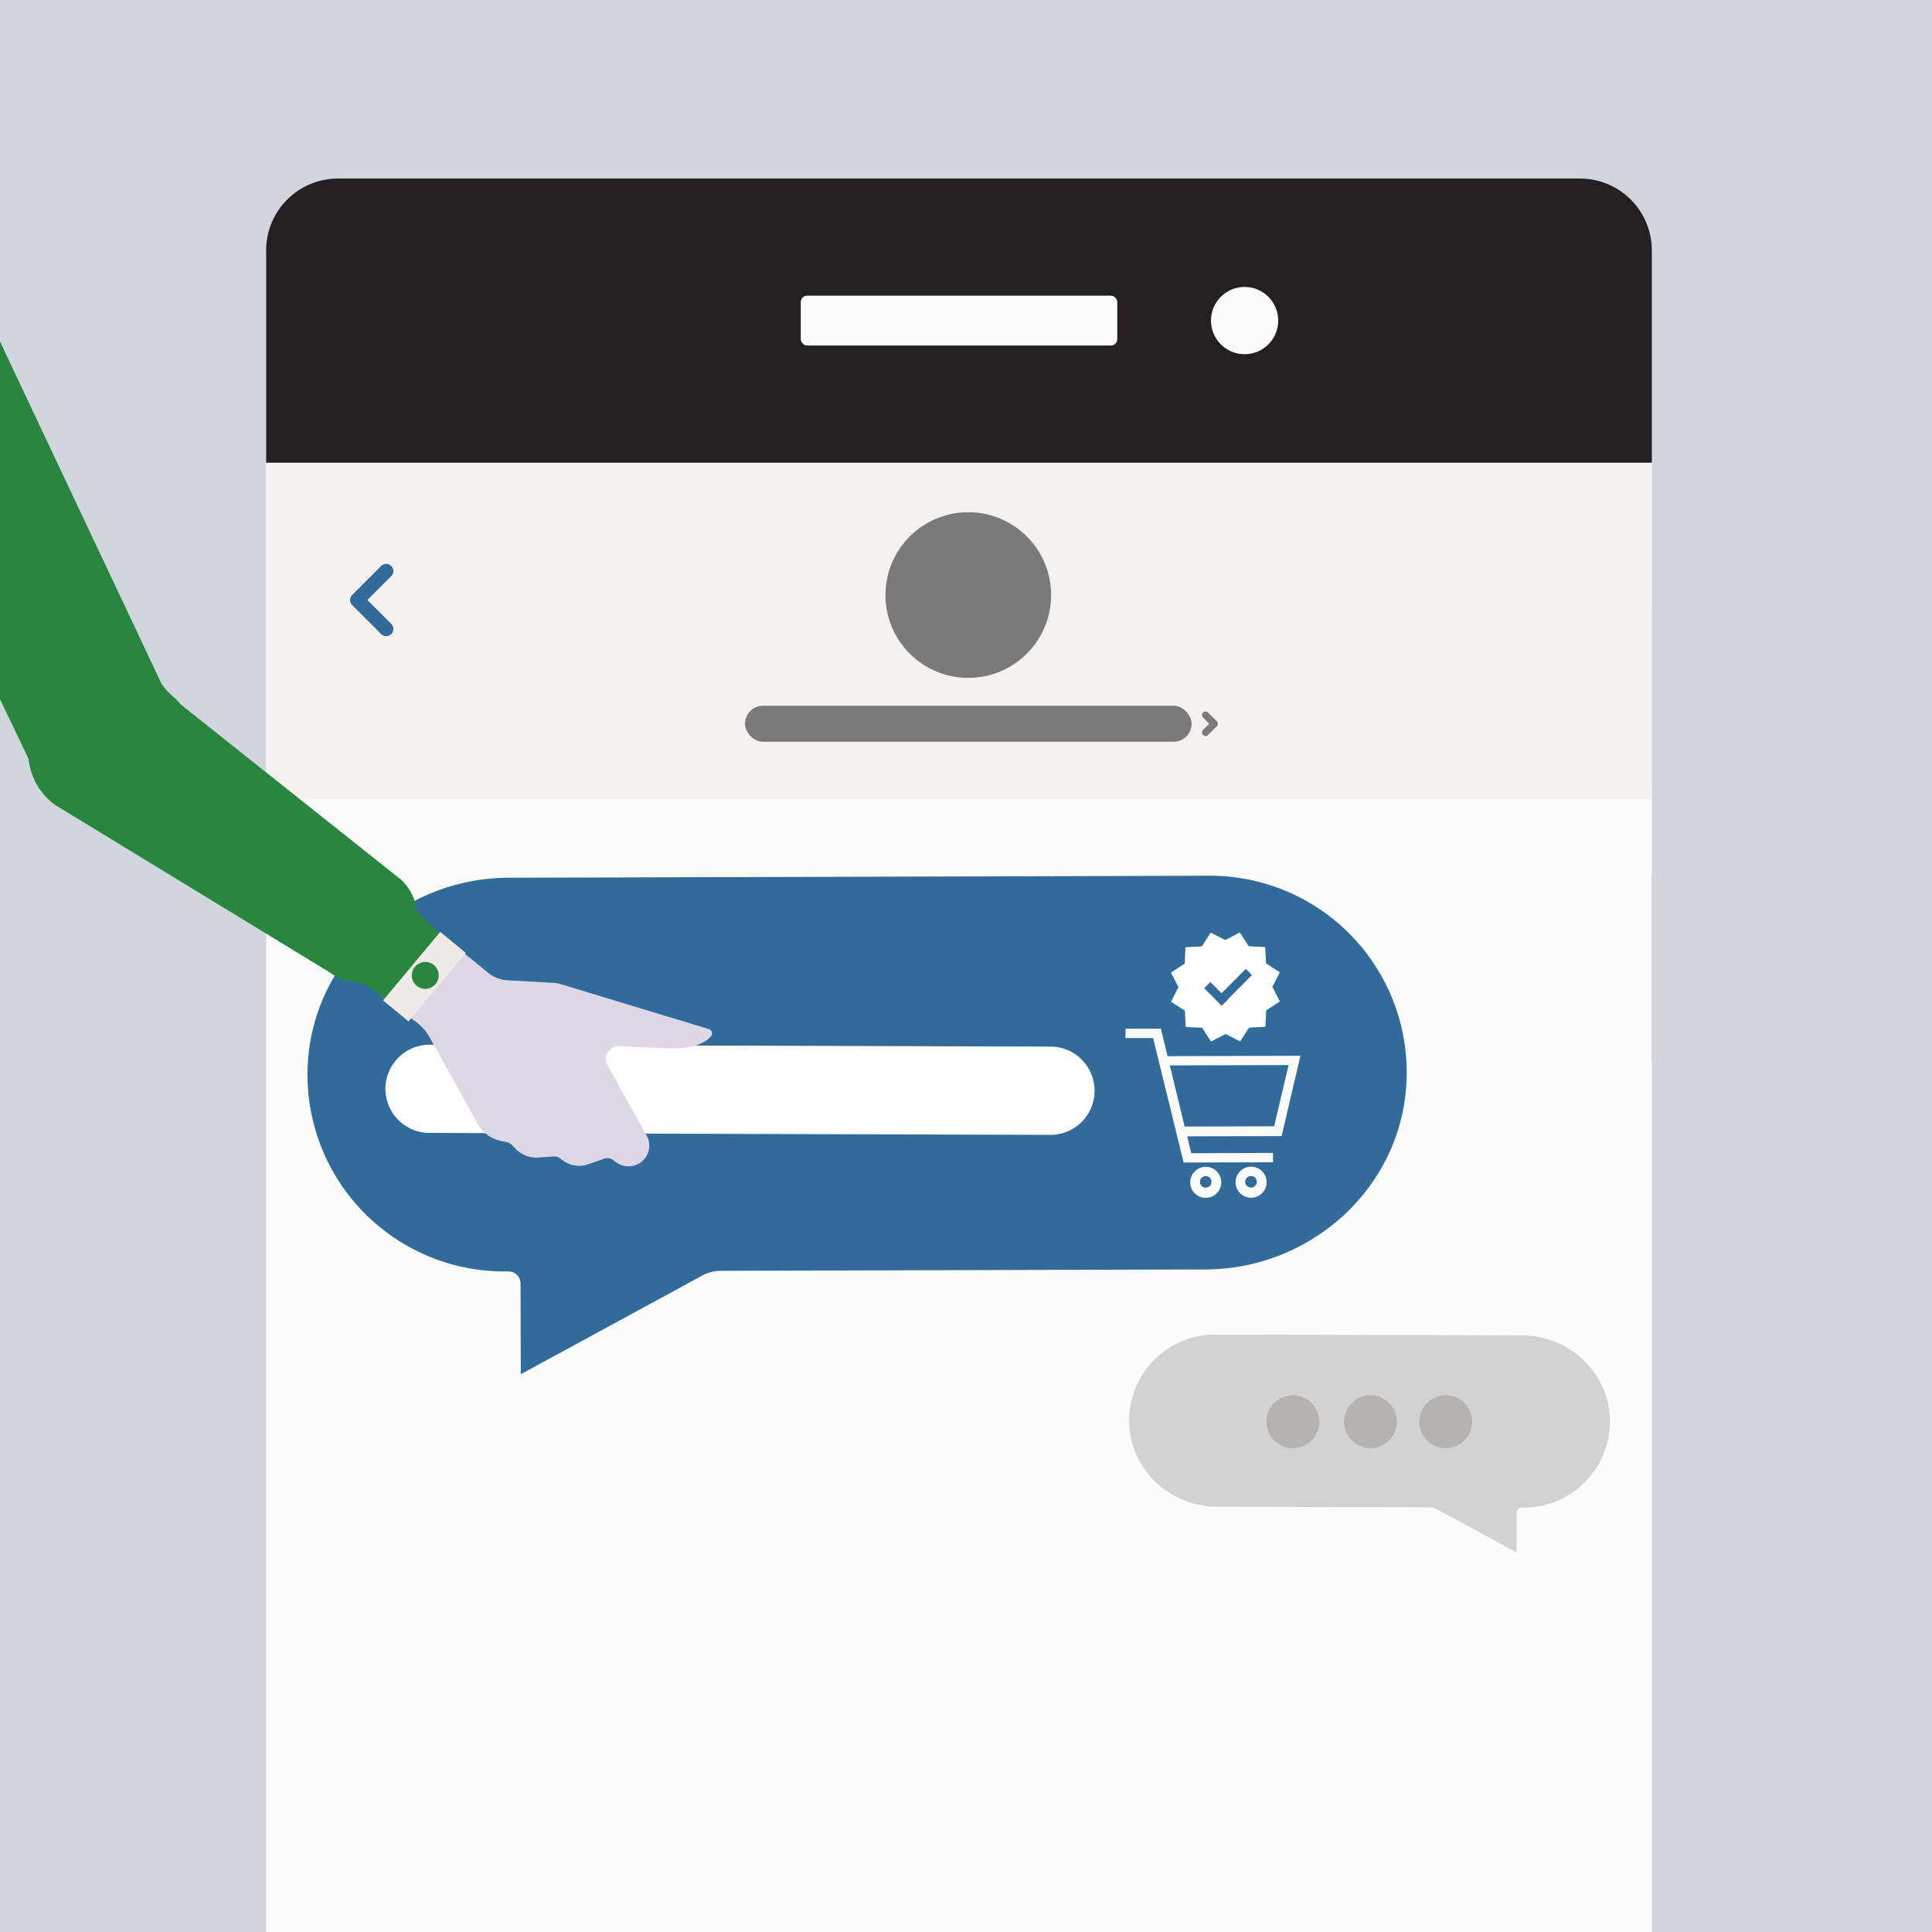
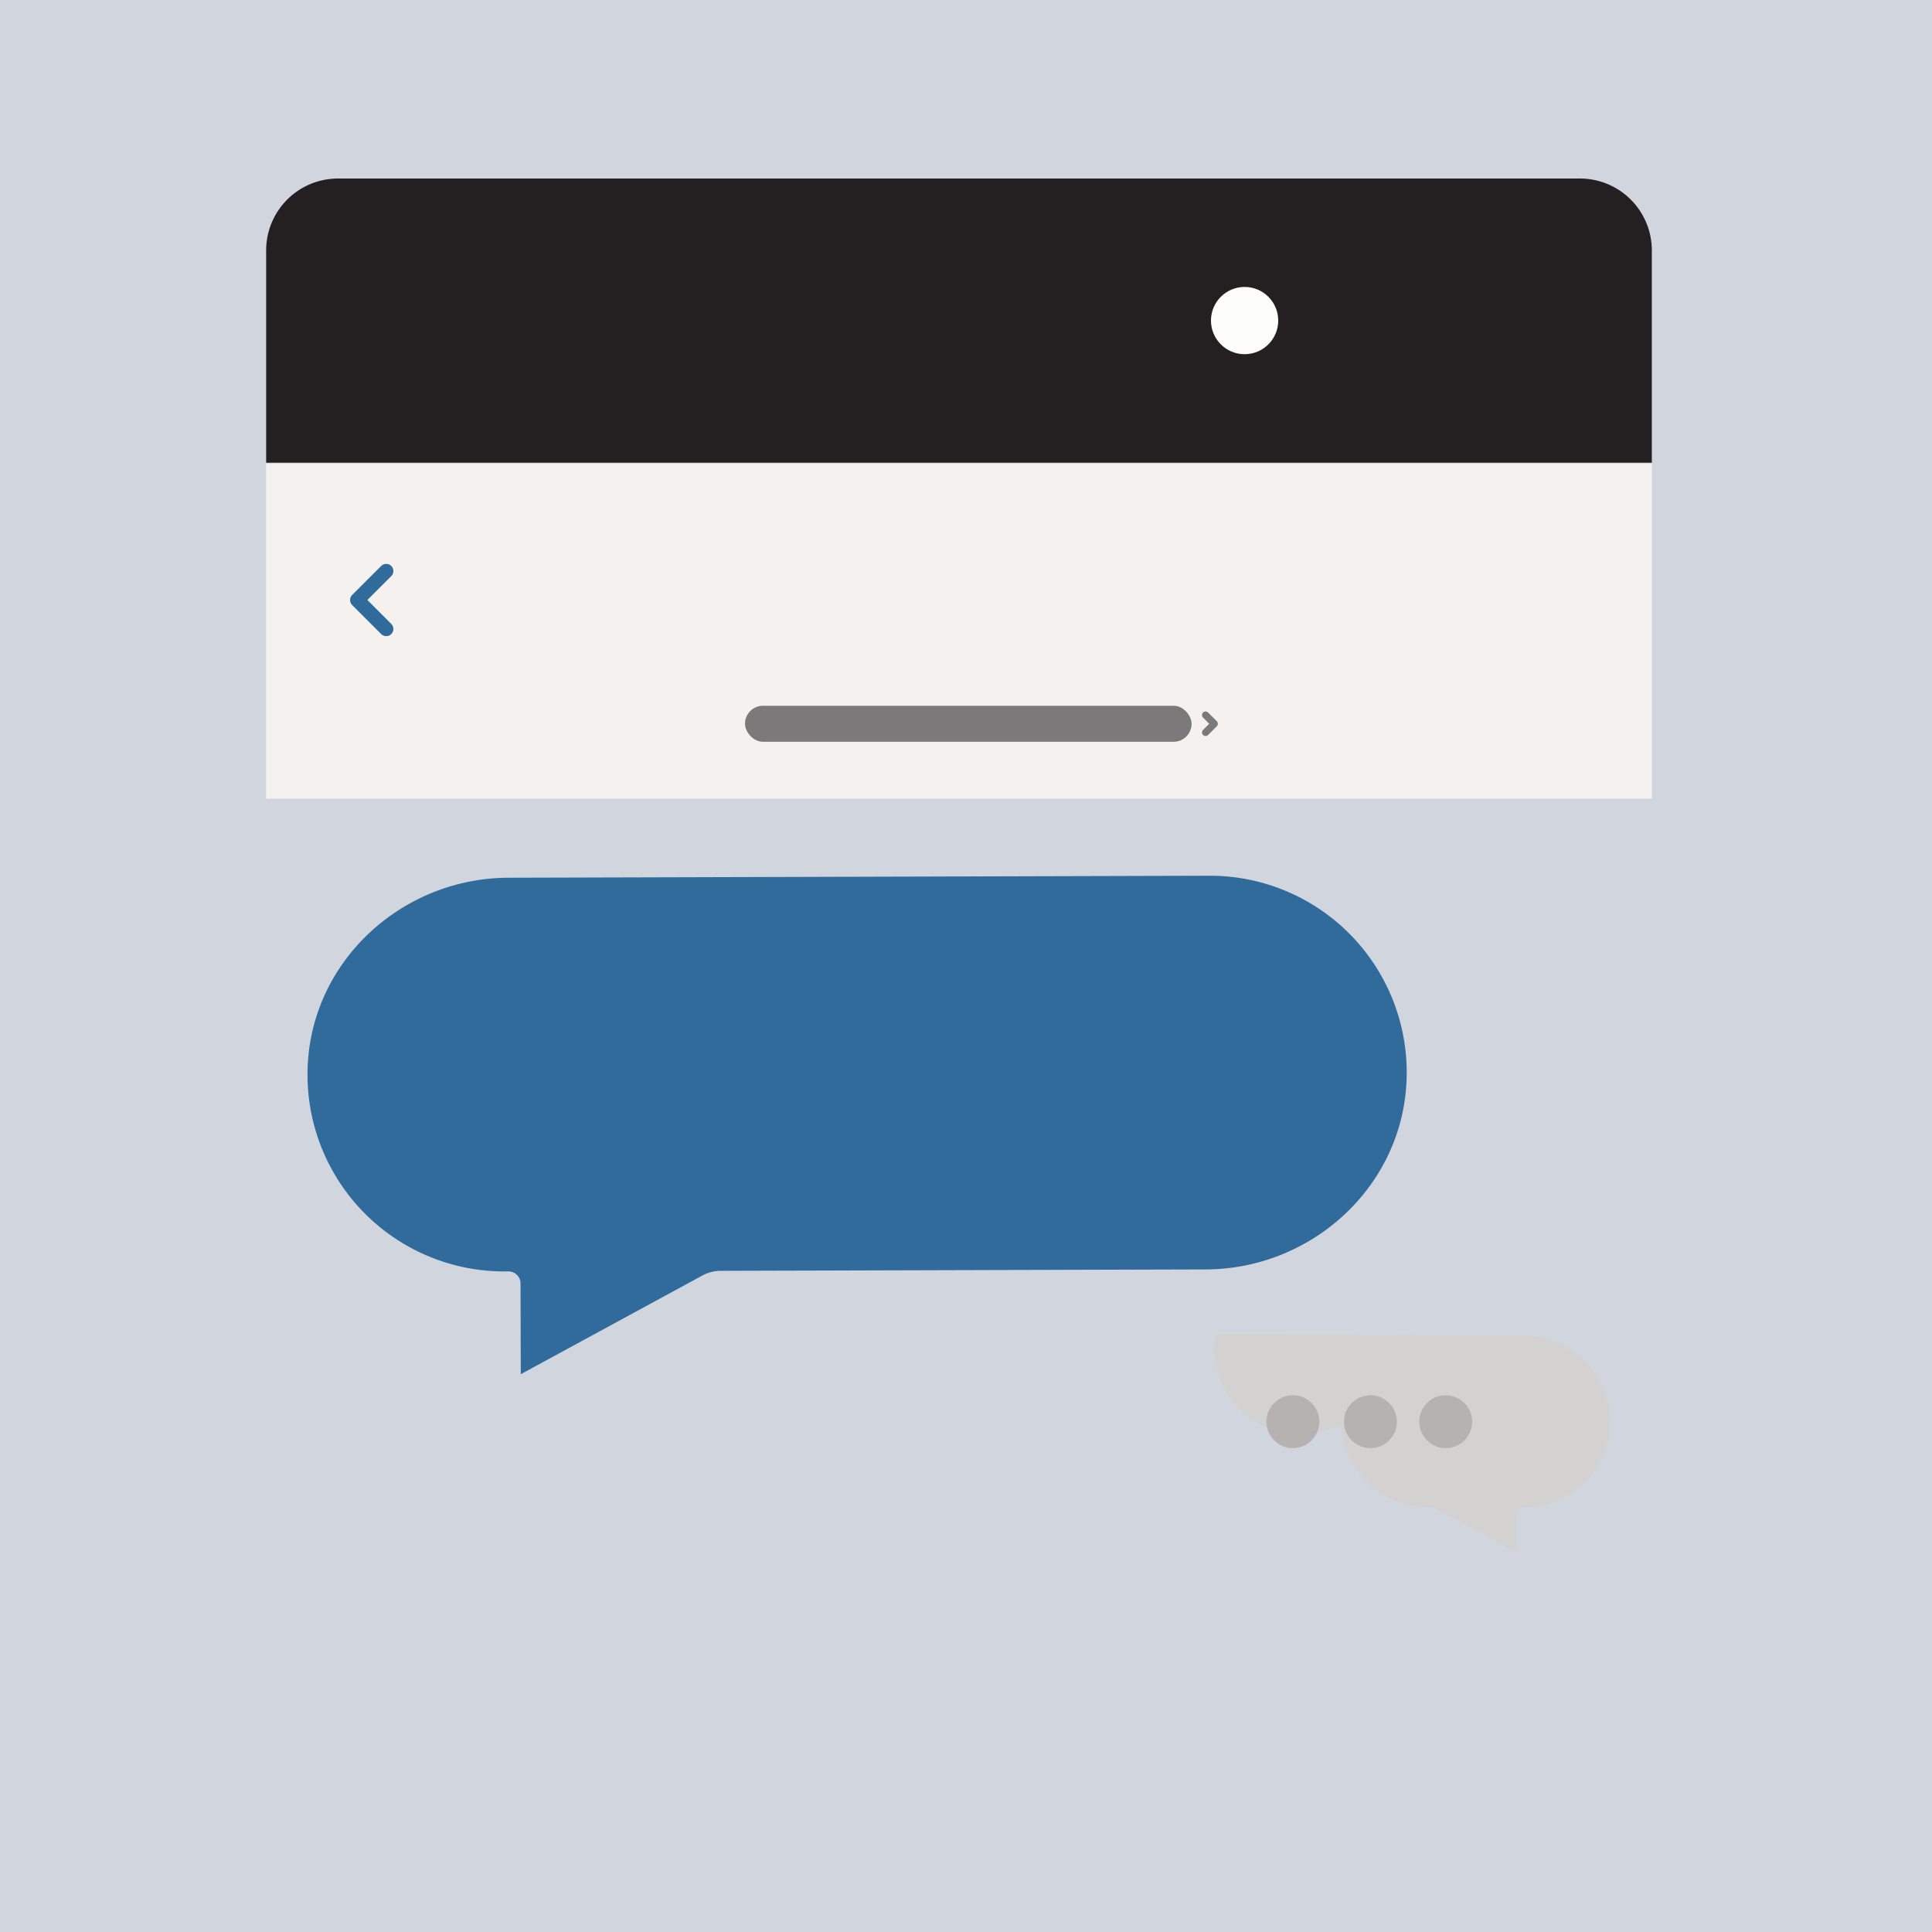
<svg xmlns="http://www.w3.org/2000/svg" width="540" height="540" viewBox="0 0 540 540">
  <defs>
    <style> .cls-1, .cls-8, .cls-9 { fill: none; } .cls-2 { fill: #d1d6de; } .cls-3 { clip-path: url(#clip-path); } .cls-16, .cls-4 { fill: #fcfcfb; } .cls-5 { fill: #241f21; } .cls-6 { fill: #f4f1ef; } .cls-7 { fill: #7c797a; } .cls-8 { stroke: #306b9b; stroke-width: 4px; } .cls-8, .cls-9 { stroke-linecap: round; stroke-linejoin: round; } .cls-9 { stroke: #7c797a; stroke-width: 2px; } .cls-10 { fill: #306b9b; } .cls-11 { clip-path: url(#clip-path-2); } .cls-12 { fill: #fff; } .cls-13 { fill: #ded8e6; } .cls-14 { fill: #28863e; } .cls-15 { fill: #edeae7; } .cls-16 { stroke: #fcfcfb; stroke-miterlimit: 10; stroke-width: 0.5px; } .cls-17 { fill: #d3d2d0; } .cls-18 { fill: #b6b2b0; } </style>
    <clipPath id="clip-path">
      <rect class="cls-1" x="59.76" y="-1.88" width="422.12" height="546.85" />
    </clipPath>
    <clipPath id="clip-path-2">
-       <polygon class="cls-1" points="387.52 450.92 -4.24 466.62 -2.98 19.69 418.91 148.51 387.52 450.92" />
-     </clipPath>
+       </clipPath>
  </defs>
  <g id="BG">
    <rect class="cls-2" x="-4.79" y="-4.98" width="549.83" height="549.79" />
  </g>
  <g id="Illos">
    <g class="cls-3">
      <g>
-         <rect class="cls-4" x="74.39" y="129.31" width="387.3" height="532.66" />
        <path class="cls-5" d="M441.59,49.9H94.49A20.09,20.09,0,0,0,74.39,70v59.32h387.3V70A20.09,20.09,0,0,0,441.59,49.9Z" />
-         <rect class="cls-4" x="223.81" y="82.64" width="88.47" height="13.93" rx="1.76" />
        <circle class="cls-4" cx="347.87" cy="89.6" r="9.4" />
        <path class="cls-2" d="M464.83,168.42H468a0,0,0,0,1,0,0v52.49a0,0,0,0,1,0,0h-3.12a3.15,3.15,0,0,1-3.15-3.15v-46.2A3.15,3.15,0,0,1,464.83,168.42Z" transform="translate(929.65 389.32) rotate(-180)" />
        <path class="cls-2" d="M464.83,244.25H468a0,0,0,0,1,0,0v52.49a0,0,0,0,1,0,0h-3.12a3.15,3.15,0,0,1-3.15-3.15v-46.2A3.15,3.15,0,0,1,464.83,244.25Z" transform="translate(929.65 540.98) rotate(180)" />
      </g>
    </g>
    <rect class="cls-6" x="74.38" y="129.59" width="387.34" height="93.64" />
    <rect class="cls-7" x="208.23" y="197.26" width="124.82" height="10.07" rx="5.03" />
-     <circle class="cls-7" cx="270.64" cy="166.32" r="23.15" />
    <polyline class="cls-8" points="107.95 175.8 99.85 167.7 107.95 159.61" />
    <polyline class="cls-9" points="336.96 199.86 339.39 202.29 336.96 204.72" />
    <g>
      <path class="cls-10" d="M338,244.77l-195.87.56c-29.83.08-55.18,23.35-56.15,53.17a55,55,0,0,0,55.15,56.87h1a3.36,3.36,0,0,1,3.36,3.34l.07,25.38,50.79-27.6a10.7,10.7,0,0,1,5-1.29L337,354.81c29.83-.09,55.17-23.36,56.15-53.18A55,55,0,0,0,338,244.77" />
      <g class="cls-11">
        <g>
          <g>
            <path class="cls-12" d="M293.48,292.53,120,292a12.34,12.34,0,0,0-12.27,12.4h0a12.33,12.33,0,0,0,12.4,12.26l173.54.54a12.32,12.32,0,0,0,12.26-12.4h0A12.32,12.32,0,0,0,293.48,292.53Z" />
            <path class="cls-13" d="M186.1,293c7.79.4,11.2-1.67,12.63-3.37a1.26,1.26,0,0,0-.6-2L156.82,275.1a9,9,0,0,0-2.24-.4l-12.65-.7a9.44,9.44,0,0,1-5.36-2l-14.28-11.64-16.8,17.1,11,8.34a13.5,13.5,0,0,1,3.61,4.17l13.44,24.19a9.6,9.6,0,0,0,6.31,4.69l1.88.41a2.45,2.45,0,0,1,1.26.69l1.23,1.24a8,8,0,0,0,6.23,2.35l4.35-.3a2.62,2.62,0,0,1,1.69.49l.86.64a7.57,7.57,0,0,0,7,1.07l4.6-1.6a2.56,2.56,0,0,1,2.32.34l1,.71a5.82,5.82,0,0,0,7.9-1h0a5.8,5.8,0,0,0,.58-6.48L169.8,297.74a3.6,3.6,0,0,1,3.3-5.35C176.3,292.53,180.65,292.74,186.1,293Z" />
            <path class="cls-14" d="M-7.42,79.72,45.14,191.1c2.09,3.05,3.35,3.3,5.39,5.81L112,245.8a13.32,13.32,0,0,1,4.42,9h0l6.5,5.91-15.29,18.38-6.21-4.26-2-.23a15.24,15.24,0,0,1-7.18-2.77L15.56,225.08A18.07,18.07,0,0,1,8,212.15L-53.17,84.24A23,23,0,0,1-34.45,58.72l1.55.51C-19.43,56.8-8.39,66.07-7.42,79.72Z" />
            <polygon class="cls-15" points="114.19 285.5 107.07 279.62 123.05 260.46 130.18 266.34 114.19 285.5" />
            <circle class="cls-14" cx="118.86" cy="272.62" r="3.76" />
          </g>
          <g>
            <path class="cls-16" d="M314.86,287.78l9.42,0,1.88,7.67,37-.1-5.14,21.94-26.51.08,1.25,5.2,22.8-.07v2.11l-24.54.07-8.52-34.79-7.68,0Zm11.8,9.76,4.26,17.58,25.4-.07,4.16-17.61Z" />
            <path class="cls-16" d="M337,326.38a4.09,4.09,0,1,1-4.08,4.1A4.12,4.12,0,0,1,337,326.38Zm0,2.1a1.86,1.86,0,1,0,1.87,1.85A1.82,1.82,0,0,0,337,328.48Z" />
            <path class="cls-16" d="M349.66,326.34a4.09,4.09,0,1,1-4.07,4.1A4.12,4.12,0,0,1,349.66,326.34Zm0,2.11a1.86,1.86,0,1,0,1.86,1.85A1.81,1.81,0,0,0,349.67,328.45Z" />
          </g>
          <g>
            <polygon class="cls-12" points="342.48 262.74 346.55 260.64 349.05 264.48 353.62 264.7 353.87 269.28 357.72 271.75 355.64 275.84 357.74 279.91 353.9 282.41 353.69 286.98 349.11 287.23 346.63 291.08 342.55 289 338.48 291.1 335.98 287.26 331.4 287.05 331.16 282.47 327.31 280 329.38 275.91 327.28 271.84 331.13 269.34 331.34 264.76 335.92 264.52 338.39 260.67 342.48 262.74" />
            <g>
              <rect class="cls-10" x="343.63" y="269.91" width="2.43" height="12.03" transform="translate(294.86 -162.88) rotate(44.84)" />
-               <rect class="cls-10" x="338.66" y="274.31" width="2.43" height="6.9" transform="translate(-96.73 322.93) rotate(-45.16)" />
            </g>
          </g>
        </g>
      </g>
    </g>
    <g>
-       <path class="cls-17" d="M339.72,373l85.68.24c13.05,0,24.13,10.22,24.56,23.26a24.06,24.06,0,0,1-24.12,24.88h-.46a1.46,1.46,0,0,0-1.47,1.45l0,11.11-22.22-12.07a4.59,4.59,0,0,0-2.2-.57l-59.3-.17c-13.05,0-24.14-10.21-24.57-23.26A24.07,24.07,0,0,1,339.72,373" />
+       <path class="cls-17" d="M339.72,373l85.68.24c13.05,0,24.13,10.22,24.56,23.26a24.06,24.06,0,0,1-24.12,24.88h-.46a1.46,1.46,0,0,0-1.47,1.45l0,11.11-22.22-12.07a4.59,4.59,0,0,0-2.2-.57c-13.05,0-24.14-10.21-24.57-23.26A24.07,24.07,0,0,1,339.72,373" />
      <circle class="cls-18" cx="361.36" cy="397.37" r="7.39" />
      <circle class="cls-18" cx="383.04" cy="397.37" r="7.39" />
      <circle class="cls-18" cx="404.08" cy="397.37" r="7.39" />
    </g>
  </g>
</svg>